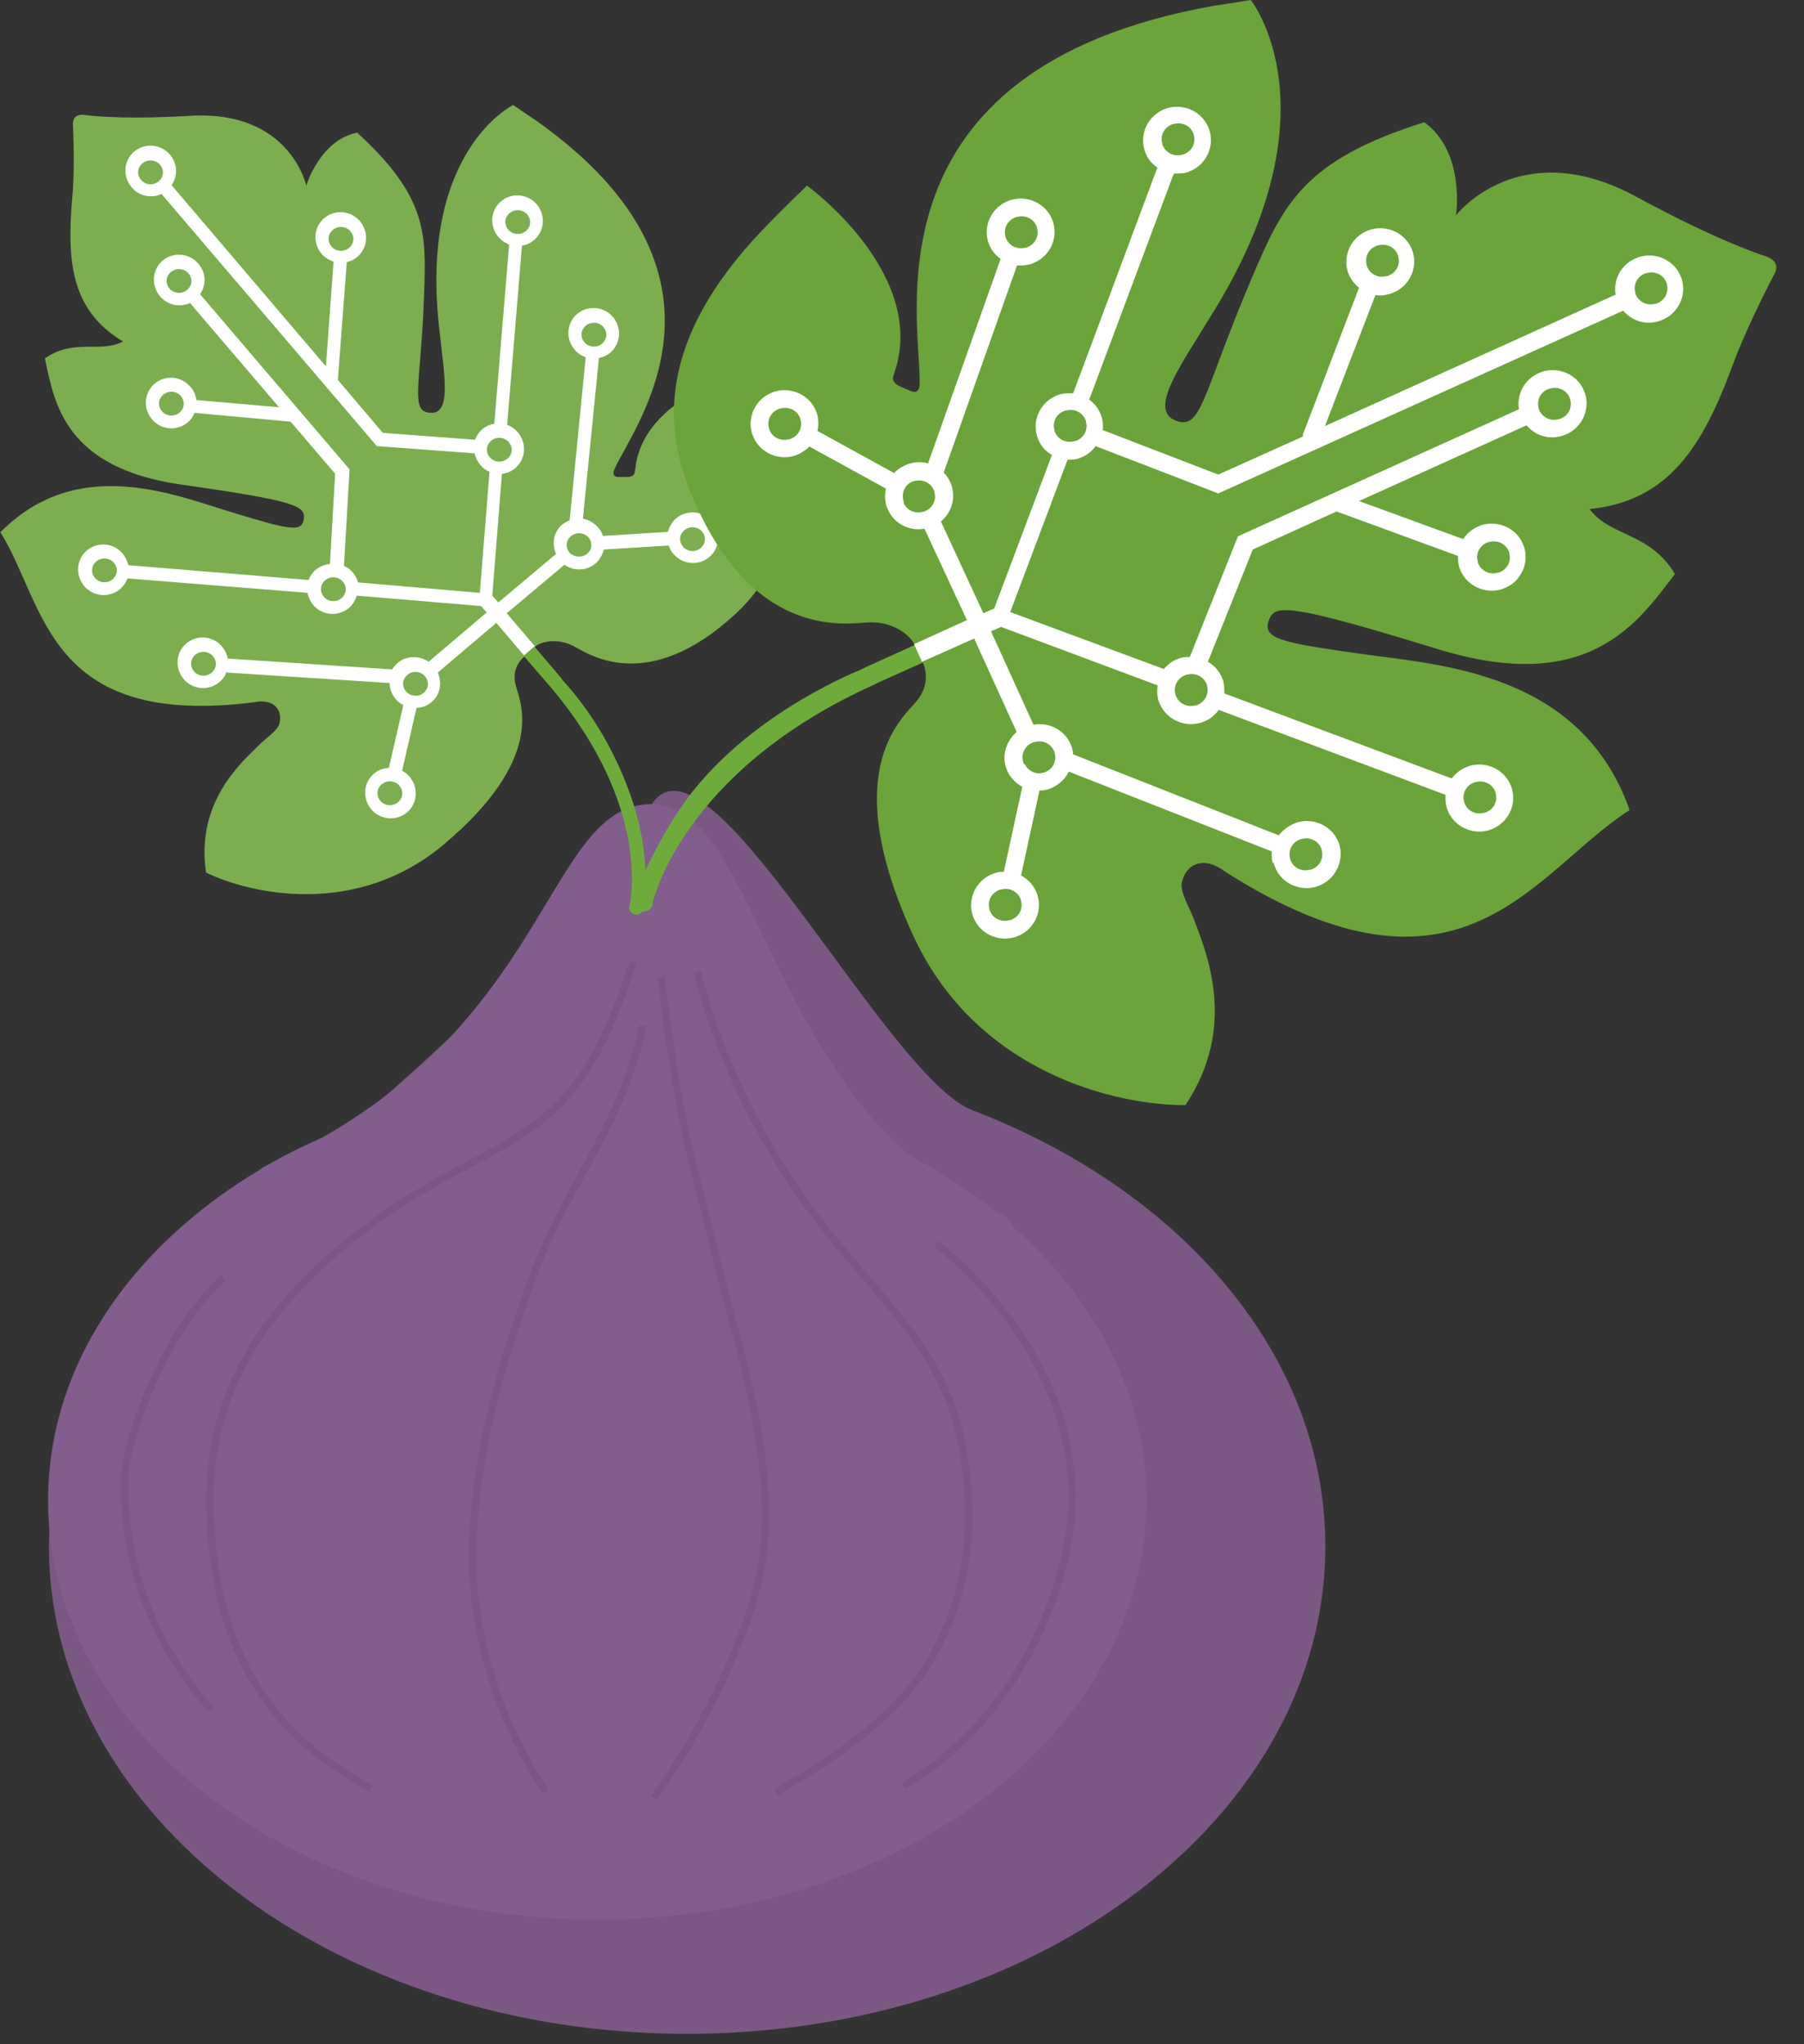
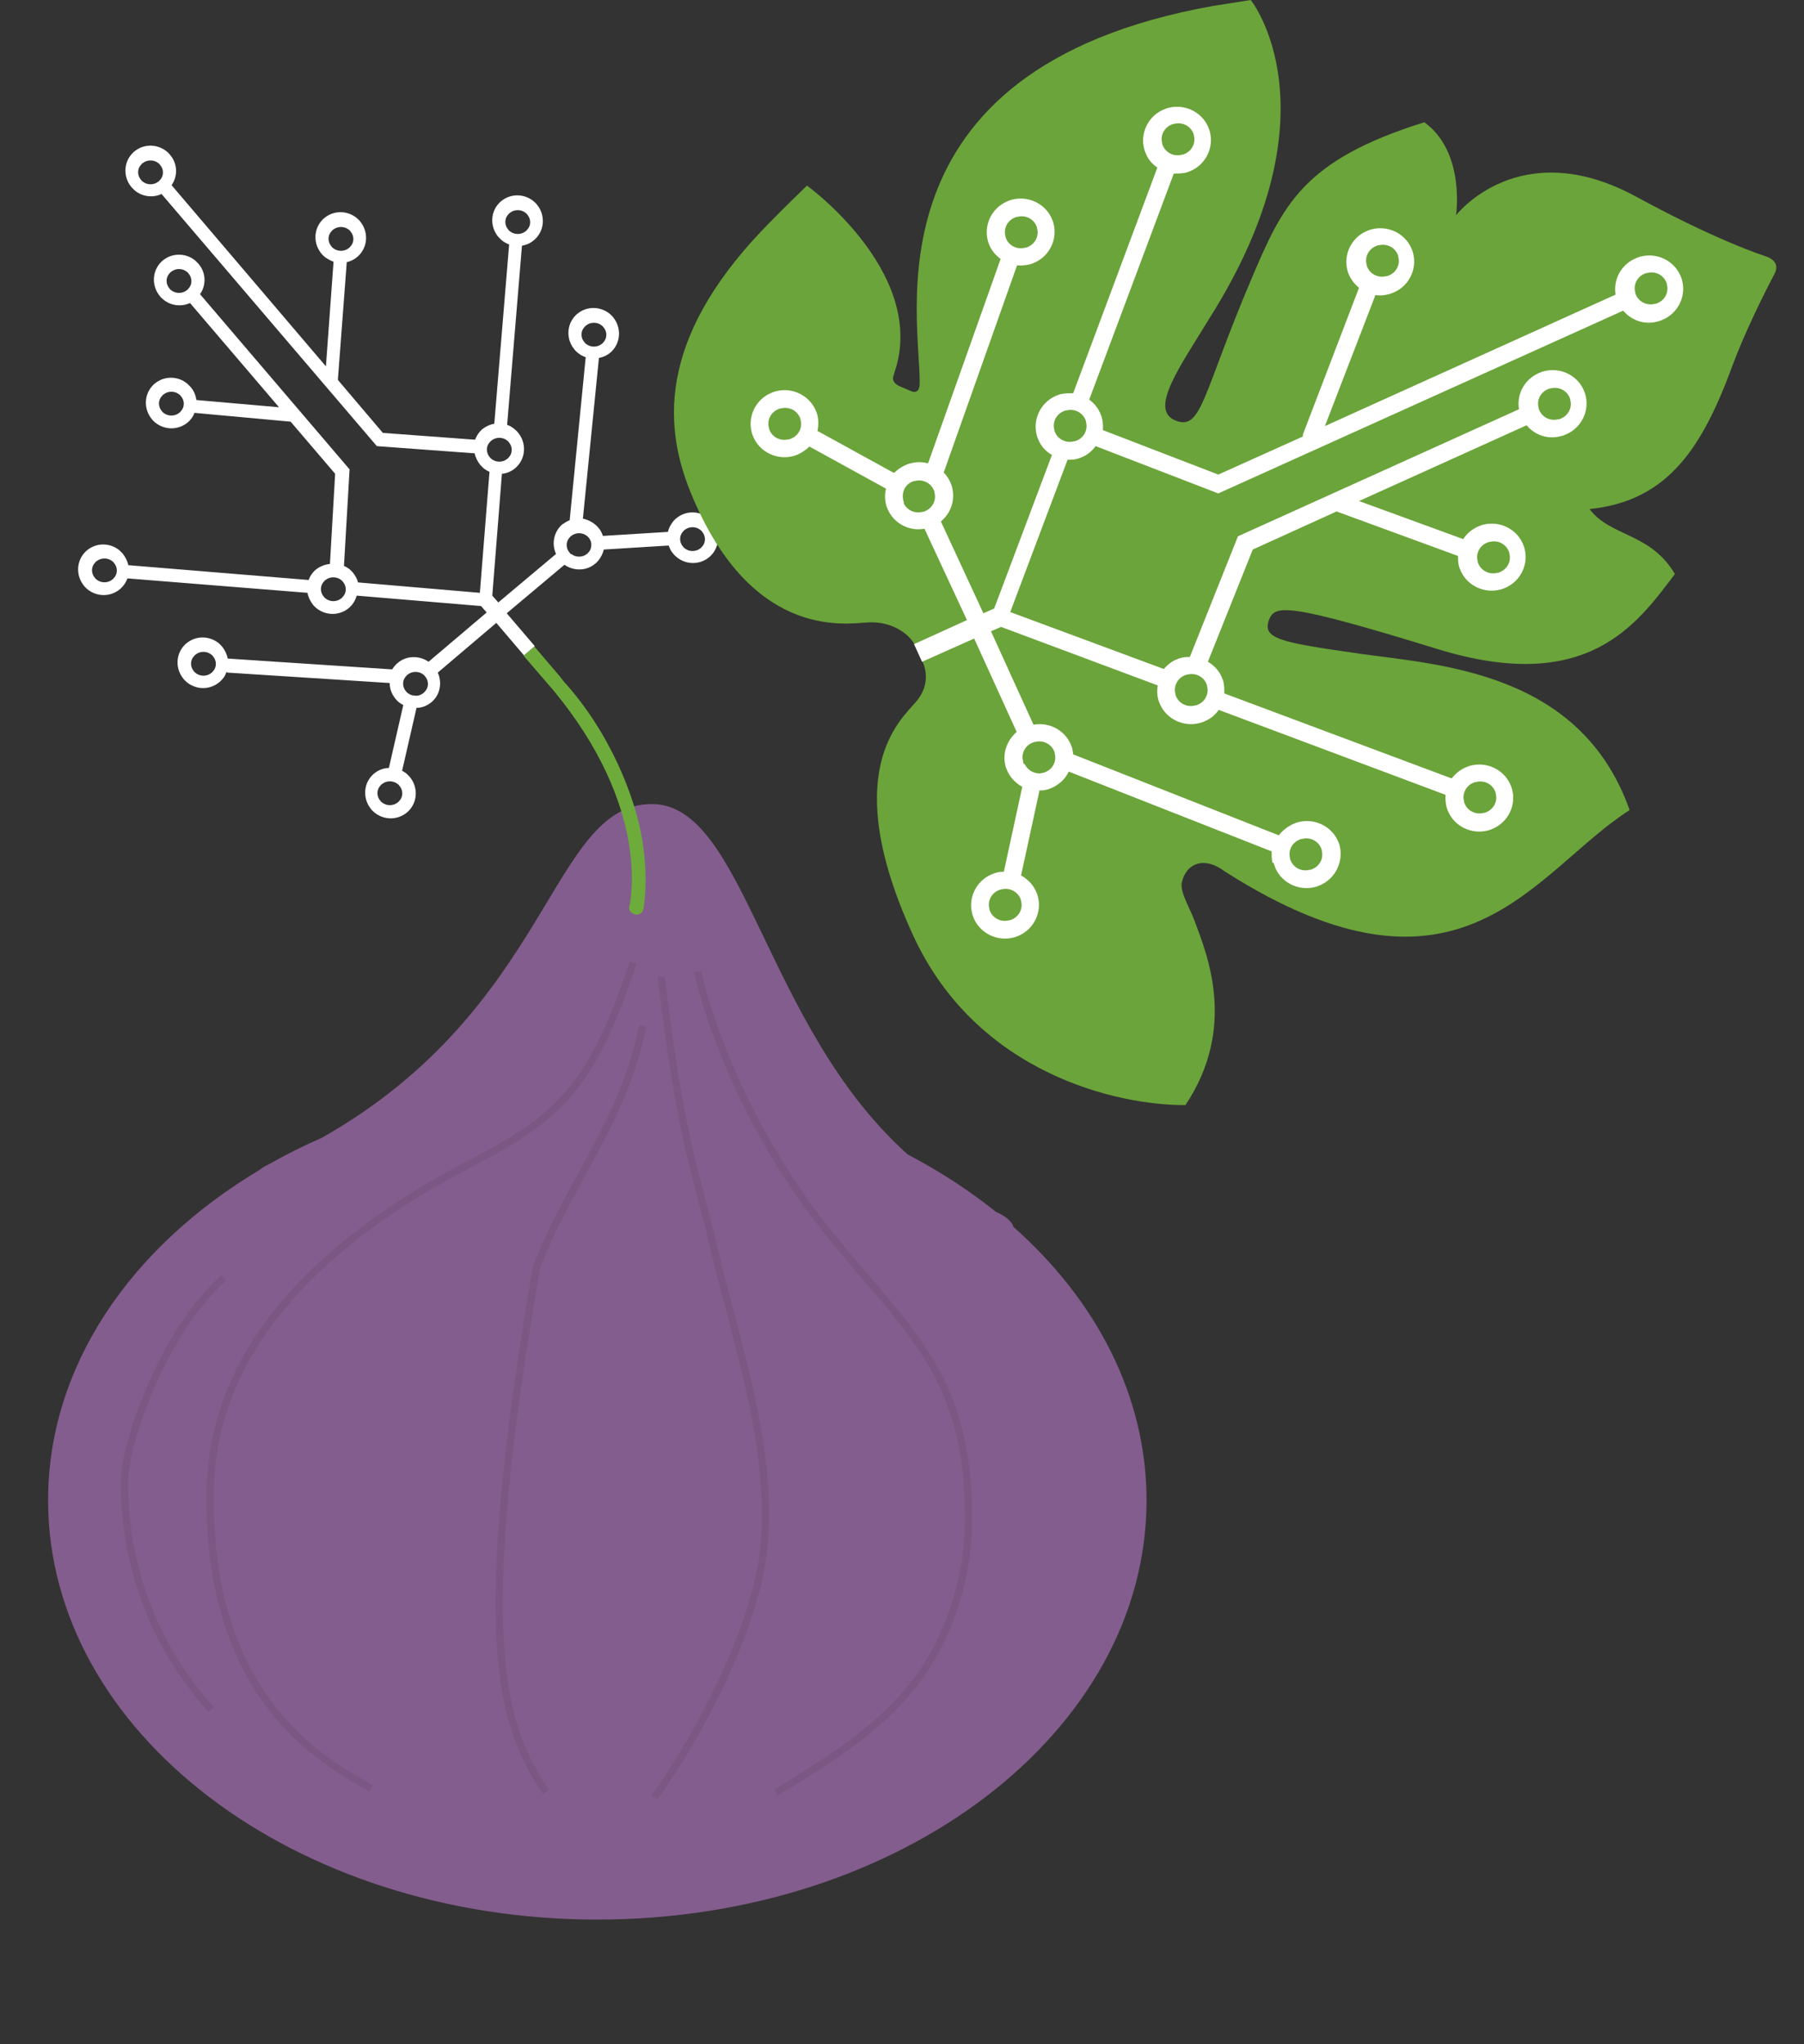
<svg xmlns="http://www.w3.org/2000/svg" width="45" height="51" viewBox="0 0 45 51" fill="none">
  <rect x="0" y="0" width="45" height="51" fill="#333333" stroke="none" />
  <g clip-path="url(#clip0_4_17)">
-     <path d="M16.26 20.06C17.67 17.92 22.11 26.88 24.26 27.7C29.48 29.7 33.06 33.82 33.06 38.58C33.06 45.3 25.93 50.74 17.14 50.74C8.35 50.74 1.22 45.3 1.22 38.58C1.22 31.86 10.82 28.35 16.27 20.06H16.26Z" fill="#7B5883" />
    <path d="M25.28 30.6C25.23 30.47 25.1 30.35 24.86 30.24C24.86 30.24 24.86 30.24 24.85 30.24C24.18 29.7 23.44 29.22 22.64 28.8C19.06 25.59 18.58 20.06 16.26 20.06C13.72 20.06 13.77 25.14 8.02 28.39C7.56 28.59 7.12 28.81 6.7 29.05C6.61 29.09 6.53 29.14 6.47 29.19C3.26 31.11 1.2 34.08 1.2 37.43C1.2 43.21 7.33 47.89 14.9 47.89C22.47 47.89 28.6 43.21 28.6 37.43C28.6 34.82 27.34 32.43 25.27 30.6H25.28Z" fill="#835D8D" />
-     <path d="M16.27 22.55C16.27 22.55 16.46 21.69 17.25 20.6C18.01 19.54 19.34 18.23 21.63 17.16C21.75 17.11 21.83 17.07 21.86 17.05L23.04 16.52H23.02L22.82 16.08H22.84L21.65 16.62C21.58 16.65 21.51 16.69 21.44 16.72C21.23 16.81 18.31 18 16.83 20.38C16.07 21.59 15.81 22.43 15.81 22.46C15.78 22.59 15.87 22.72 16 22.74C16.13 22.76 16.26 22.68 16.29 22.55H16.27Z" fill="#6DAC3B" />
-     <path d="M13.35 16.13C13.49 16.01 13.9 15.9 14.33 16.13C14.71 16.34 16.17 17.31 18.32 15.34C19.39 14.36 20.1 12.86 19.11 10.1C19.11 10.1 19.06 9.93 18.8 9.25C18.8 9.25 16.17 9.75 15.86 11.59C15.86 11.66 15.84 11.73 15.83 11.79C15.81 11.91 15.64 11.9 15.64 11.9H15.41C15.41 11.9 15.24 11.9 15.33 11.7C15.8 10.64 18.8 6.86 13.39 3.02L12.8 2.62C12.8 2.62 10.41 3.78 10.97 8.31C11.08 9.35 11.27 10.33 10.74 10.3C10.21 10.27 10.5 9.65 10.58 7.31C10.63 5.83 10.66 4.91 8.91 3.31C7.98 3.49 7.64 4.63 7.64 4.63C7.64 4.63 7.23 2.74 4.75 2.89C3.36 2.97 2.53 2.92 2.12 2.87C1.9 2.84 1.81 2.94 1.82 3.12C1.84 3.55 1.86 4.36 1.8 4.96C1.66 6.58 1.8 7.76 3.07 8.52C2.49 8.82 1.87 8.43 1.12 8.94C1.36 10.08 1.62 11.67 4.52 12.09C7.43 12.5 7.61 12.63 7.58 12.94C7.54 13.3 7.2 13.21 5.78 12.78C4.36 12.35 1.93 11.33 0.01 13.28C1.14 15.07 1.14 18.18 6.34 17.52C6.81 17.42 7.06 17.7 6.97 18.05C6.93 18.23 6.62 18.42 6.45 18.6C6 19.04 4.88 20.03 5.14 21.77C6.26 22.31 8.9 22.9 11.08 21.06C13.6 18.93 13 17.57 12.87 17.12C12.76 16.74 12.94 16.5 13.08 16.38" fill="#7CAE50" />
    <path d="M15.71 22.57C15.71 22.57 15.85 21.93 15.67 20.94C15.49 19.98 15.01 18.68 13.81 17.23C13.74 17.15 13.7 17.1 13.69 17.09L13.06 16.36L13.33 16.13L13.96 16.87C13.96 16.87 14.03 16.96 14.07 17.01C15.23 18.29 15.85 19.91 16.02 20.95C16.19 21.99 16.05 22.66 16.05 22.68C16.03 22.78 15.93 22.84 15.83 22.81C15.73 22.78 15.67 22.69 15.7 22.59L15.71 22.57Z" fill="#6DAC3B" />
    <path d="M5.67 16.78L9.72 17.04C9.72 17.18 9.77 17.32 9.87 17.44C9.89 17.47 9.92 17.49 9.95 17.52C9.99 17.55 10.02 17.57 10.06 17.59L9.7 19.16C9.57 19.16 9.44 19.21 9.33 19.3C9.3 19.32 9.28 19.35 9.25 19.38C9.06 19.61 9.06 19.95 9.26 20.19C9.28 20.22 9.31 20.24 9.34 20.27C9.57 20.46 9.91 20.47 10.15 20.27C10.18 20.25 10.2 20.22 10.23 20.19C10.42 19.96 10.42 19.62 10.22 19.38C10.22 19.38 10.17 19.33 10.14 19.3C10.1 19.27 10.07 19.25 10.03 19.23L10.39 17.66C10.52 17.66 10.65 17.61 10.76 17.52C10.79 17.5 10.81 17.47 10.84 17.44C10.99 17.26 11.02 17 10.92 16.78L12.38 15.54L13.07 16.35L13.34 16.12L12.64 15.3L14.08 14.09C14.31 14.25 14.63 14.25 14.85 14.06C14.88 14.04 14.9 14.01 14.93 13.98C14.99 13.9 15.04 13.81 15.06 13.71L16.68 13.61C16.71 13.69 16.74 13.76 16.8 13.82C16.82 13.85 16.85 13.87 16.88 13.9C17.11 14.09 17.45 14.1 17.69 13.9C17.72 13.88 17.74 13.85 17.77 13.82C17.96 13.59 17.96 13.25 17.76 13.01C17.74 12.98 17.71 12.96 17.68 12.93C17.45 12.74 17.11 12.73 16.87 12.93C16.84 12.95 16.82 12.98 16.79 13.01C16.73 13.09 16.68 13.18 16.66 13.27L15.04 13.37C15.01 13.29 14.98 13.22 14.92 13.16C14.9 13.13 14.87 13.11 14.84 13.08C14.75 13.01 14.65 12.96 14.54 12.94L14.94 8.93C15.04 8.91 15.14 8.87 15.22 8.8C15.25 8.78 15.27 8.75 15.3 8.72C15.49 8.49 15.49 8.15 15.29 7.91C15.27 7.88 15.24 7.86 15.21 7.83C14.98 7.64 14.64 7.63 14.4 7.83C14.37 7.85 14.35 7.88 14.32 7.91C14.13 8.14 14.13 8.48 14.33 8.72C14.35 8.75 14.38 8.77 14.41 8.8C14.47 8.85 14.54 8.89 14.61 8.91L14.21 12.98C14.15 13 14.09 13.04 14.03 13.08C14 13.1 13.98 13.13 13.95 13.16C13.8 13.35 13.77 13.6 13.87 13.82L12.43 15.03L12.28 14.86L12.52 11.82C12.64 11.81 12.76 11.76 12.85 11.68C12.88 11.66 12.9 11.63 12.93 11.6C13.12 11.37 13.12 11.03 12.92 10.79C12.9 10.76 12.87 10.74 12.84 10.71C12.78 10.66 12.72 10.62 12.65 10.6L13.02 6.13C13.13 6.11 13.23 6.07 13.32 5.99C13.35 5.97 13.37 5.94 13.4 5.91C13.59 5.68 13.59 5.34 13.39 5.1C13.37 5.07 13.34 5.05 13.31 5.02C13.08 4.83 12.74 4.82 12.5 5.02C12.47 5.04 12.45 5.07 12.42 5.1C12.23 5.33 12.23 5.67 12.43 5.91C12.43 5.91 12.48 5.96 12.51 5.99C12.57 6.04 12.63 6.07 12.7 6.1L12.33 10.57C12.23 10.59 12.13 10.63 12.04 10.7C12.01 10.72 11.99 10.75 11.96 10.78C11.91 10.84 11.88 10.9 11.85 10.97L9.55 10.8L8.43 9.48C8.43 9.48 8.43 9.46 8.43 9.45L8.65 6.54C8.74 6.52 8.83 6.48 8.91 6.41C8.94 6.39 8.96 6.36 8.99 6.33C9.18 6.1 9.18 5.76 8.98 5.52C8.96 5.49 8.93 5.47 8.9 5.44C8.67 5.25 8.33 5.24 8.09 5.44C8.06 5.46 8.04 5.49 8.01 5.52C7.82 5.75 7.82 6.09 8.02 6.33C8.04 6.36 8.07 6.38 8.1 6.41C8.17 6.46 8.24 6.5 8.32 6.53L8.13 9.14L4.28 4.62C4.44 4.39 4.43 4.08 4.24 3.86C4.22 3.83 4.19 3.81 4.16 3.78C3.93 3.59 3.59 3.58 3.35 3.78C3.32 3.8 3.3 3.83 3.27 3.86C3.08 4.09 3.08 4.43 3.28 4.67C3.28 4.67 3.33 4.72 3.36 4.75C3.55 4.91 3.81 4.94 4.03 4.84L9.4 11.13L11.84 11.31C11.86 11.41 11.91 11.51 11.98 11.6C11.98 11.6 12.03 11.65 12.06 11.68C12.11 11.72 12.16 11.75 12.21 11.77L11.97 14.79L8.93 14.53C8.91 14.44 8.86 14.36 8.8 14.28C8.8 14.28 8.75 14.23 8.72 14.2C8.68 14.17 8.63 14.14 8.58 14.12L8.72 11.71L4.99 7.34C5.15 7.11 5.14 6.8 4.95 6.58C4.95 6.58 4.9 6.53 4.87 6.5C4.64 6.31 4.3 6.3 4.06 6.5C4.03 6.52 4.01 6.55 3.98 6.58C3.79 6.81 3.79 7.15 3.99 7.39C4.01 7.42 4.04 7.44 4.07 7.47C4.26 7.63 4.52 7.66 4.74 7.56L6.96 10.16L4.9 9.98C4.88 9.86 4.84 9.75 4.75 9.65C4.75 9.65 4.7 9.6 4.67 9.57C4.44 9.38 4.1 9.37 3.86 9.57C3.83 9.59 3.81 9.62 3.78 9.65C3.59 9.88 3.59 10.22 3.79 10.46C3.81 10.49 3.84 10.51 3.87 10.54C4.1 10.73 4.44 10.74 4.68 10.54C4.71 10.52 4.73 10.49 4.76 10.46C4.8 10.41 4.83 10.36 4.85 10.3L7.25 10.52L8.36 11.82L8.23 14.07C8.11 14.08 7.98 14.13 7.88 14.21C7.85 14.23 7.83 14.26 7.8 14.29C7.75 14.35 7.72 14.41 7.7 14.47L3.2 14.1C3.18 14 3.13 13.9 3.06 13.81C3.06 13.81 3.01 13.76 2.98 13.73C2.75 13.54 2.41 13.53 2.17 13.73C2.14 13.75 2.12 13.78 2.09 13.81C1.9 14.04 1.9 14.38 2.1 14.62C2.12 14.65 2.15 14.67 2.18 14.7C2.41 14.89 2.75 14.9 2.99 14.7C3.02 14.68 3.04 14.65 3.07 14.62C3.12 14.56 3.15 14.5 3.18 14.43L7.67 14.79C7.69 14.9 7.74 15 7.81 15.09C7.83 15.12 7.86 15.14 7.89 15.17C8.12 15.36 8.46 15.37 8.7 15.17C8.73 15.15 8.75 15.12 8.78 15.09C8.84 15.02 8.87 14.94 8.9 14.86L12 15.12L12.14 15.28L10.69 16.51C10.46 16.35 10.14 16.35 9.92 16.54C9.89 16.56 9.87 16.59 9.84 16.62C9.82 16.65 9.8 16.67 9.78 16.7L5.68 16.43C5.66 16.32 5.61 16.22 5.54 16.13C5.54 16.13 5.49 16.08 5.46 16.05C5.23 15.86 4.89 15.85 4.65 16.05C4.62 16.07 4.6 16.1 4.57 16.13C4.38 16.36 4.38 16.7 4.58 16.94C4.6 16.97 4.63 16.99 4.66 17.02C4.89 17.21 5.23 17.22 5.47 17.02C5.5 17 5.52 16.97 5.55 16.94C5.6 16.89 5.63 16.82 5.65 16.76L5.67 16.78ZM4.51 9.88C4.61 9.99 4.61 10.16 4.51 10.26C4.5 10.27 4.49 10.29 4.47 10.3C4.36 10.39 4.19 10.39 4.08 10.3C4.07 10.29 4.05 10.28 4.04 10.26C3.94 10.15 3.94 9.98 4.04 9.88C4.05 9.87 4.06 9.85 4.08 9.84C4.19 9.75 4.36 9.75 4.47 9.84C4.48 9.85 4.5 9.86 4.51 9.88ZM4.7 7.2C4.7 7.2 4.68 7.23 4.66 7.24C4.55 7.33 4.38 7.33 4.27 7.24C4.26 7.23 4.24 7.22 4.23 7.2C4.13 7.09 4.13 6.92 4.23 6.82C4.24 6.81 4.25 6.79 4.27 6.78C4.38 6.69 4.55 6.69 4.66 6.78C4.67 6.79 4.69 6.8 4.7 6.82C4.8 6.93 4.8 7.1 4.7 7.2ZM3.99 4.49C3.99 4.49 3.97 4.52 3.95 4.53C3.84 4.62 3.67 4.62 3.56 4.53C3.55 4.52 3.53 4.51 3.52 4.49C3.42 4.38 3.42 4.21 3.52 4.11C3.53 4.1 3.54 4.08 3.56 4.07C3.67 3.98 3.84 3.98 3.95 4.07C3.96 4.08 3.98 4.09 3.99 4.11C4.09 4.22 4.09 4.39 3.99 4.49ZM8.31 6.19C8.31 6.19 8.28 6.17 8.27 6.15C8.17 6.04 8.17 5.87 8.27 5.77C8.28 5.76 8.29 5.74 8.31 5.73C8.42 5.64 8.59 5.64 8.7 5.73C8.71 5.74 8.73 5.75 8.74 5.77C8.84 5.88 8.84 6.05 8.74 6.15C8.73 6.16 8.72 6.18 8.7 6.19C8.59 6.28 8.42 6.28 8.31 6.19ZM9.92 19.56C9.92 19.56 9.95 19.58 9.96 19.6C10.06 19.71 10.06 19.88 9.96 19.98C9.95 19.99 9.94 20.01 9.92 20.02C9.81 20.11 9.64 20.11 9.53 20.02C9.52 20.01 9.5 20 9.49 19.98C9.39 19.87 9.39 19.7 9.49 19.6C9.5 19.59 9.51 19.57 9.53 19.56C9.64 19.47 9.81 19.47 9.92 19.56ZM2.84 14.04C2.94 14.15 2.94 14.32 2.84 14.42C2.83 14.43 2.82 14.45 2.8 14.46C2.69 14.55 2.52 14.55 2.41 14.46C2.4 14.45 2.38 14.44 2.37 14.42C2.27 14.31 2.27 14.14 2.37 14.04C2.38 14.03 2.39 14.01 2.41 14C2.52 13.91 2.69 13.91 2.8 14C2.81 14.01 2.83 14.02 2.84 14.04ZM8.55 14.51C8.65 14.62 8.65 14.79 8.55 14.89C8.54 14.9 8.53 14.92 8.51 14.93C8.4 15.02 8.23 15.02 8.12 14.93C8.11 14.92 8.09 14.91 8.08 14.89C7.98 14.78 7.98 14.61 8.08 14.51C8.09 14.5 8.1 14.48 8.12 14.47C8.23 14.38 8.4 14.38 8.51 14.47C8.52 14.48 8.54 14.49 8.55 14.51ZM12.72 5.77C12.72 5.77 12.69 5.75 12.68 5.73C12.58 5.62 12.58 5.45 12.68 5.35C12.69 5.34 12.7 5.32 12.72 5.31C12.83 5.22 13 5.22 13.11 5.31C13.12 5.32 13.14 5.33 13.15 5.35C13.25 5.46 13.25 5.63 13.15 5.73C13.14 5.74 13.13 5.76 13.11 5.77C13 5.86 12.83 5.86 12.72 5.77ZM12.26 11.45C12.26 11.45 12.23 11.43 12.22 11.41C12.12 11.3 12.12 11.13 12.22 11.03C12.23 11.02 12.24 11 12.26 10.99C12.37 10.9 12.54 10.9 12.65 10.99C12.66 11 12.68 11.01 12.69 11.03C12.79 11.14 12.79 11.31 12.69 11.41C12.68 11.42 12.67 11.44 12.65 11.45C12.54 11.54 12.37 11.54 12.26 11.45ZM14.62 8.58C14.62 8.58 14.59 8.56 14.58 8.54C14.48 8.43 14.48 8.26 14.58 8.16C14.59 8.15 14.6 8.13 14.62 8.12C14.73 8.03 14.9 8.03 15.01 8.12C15.02 8.13 15.04 8.14 15.05 8.16C15.15 8.27 15.15 8.44 15.05 8.54C15.04 8.55 15.03 8.57 15.01 8.58C14.9 8.67 14.73 8.67 14.62 8.58ZM17.08 13.68C17.08 13.68 17.05 13.66 17.04 13.64C16.94 13.53 16.94 13.36 17.04 13.26C17.05 13.25 17.06 13.23 17.08 13.22C17.19 13.13 17.36 13.13 17.47 13.22C17.48 13.23 17.5 13.24 17.51 13.26C17.61 13.37 17.61 13.54 17.51 13.64C17.5 13.65 17.49 13.67 17.47 13.68C17.36 13.77 17.19 13.77 17.08 13.68ZM14.25 13.83C14.25 13.83 14.22 13.81 14.21 13.79C14.11 13.68 14.11 13.51 14.21 13.41C14.22 13.4 14.23 13.38 14.25 13.37C14.36 13.28 14.53 13.28 14.64 13.37C14.65 13.38 14.67 13.39 14.68 13.41C14.73 13.46 14.75 13.53 14.75 13.59C14.75 13.66 14.73 13.73 14.68 13.78C14.67 13.79 14.66 13.81 14.64 13.82C14.53 13.91 14.36 13.91 14.25 13.82V13.83ZM10.3 17.35C10.25 17.34 10.21 17.32 10.17 17.29C10.16 17.28 10.14 17.27 10.13 17.25C10.03 17.14 10.03 16.97 10.13 16.87C10.14 16.86 10.15 16.84 10.17 16.83C10.28 16.74 10.45 16.74 10.56 16.83C10.57 16.84 10.59 16.85 10.6 16.87C10.7 16.98 10.7 17.15 10.6 17.25C10.59 17.26 10.58 17.28 10.56 17.29C10.49 17.35 10.4 17.37 10.32 17.35H10.3ZM5.31 16.37C5.41 16.48 5.41 16.65 5.31 16.75C5.3 16.76 5.29 16.78 5.27 16.79C5.16 16.88 4.99 16.88 4.88 16.79C4.87 16.78 4.85 16.77 4.84 16.75C4.74 16.64 4.74 16.47 4.84 16.37C4.85 16.36 4.86 16.34 4.88 16.33C4.99 16.24 5.16 16.24 5.27 16.33C5.28 16.34 5.3 16.35 5.31 16.37Z" fill="white" />
    <path d="M15.8 24.01C15.36 25.27 14.9 26.57 13.97 27.52C13.02 28.49 11.69 28.99 10.53 29.7C5.58 32.7 5.24 35.86 5.24 37.4C5.24 42.44 8.09 43.95 9.26 44.62" stroke="#7B5883" stroke-width="0.18" stroke-miterlimit="10" />
    <path d="M17.4 24.24C17.4 24.24 18.09 27.59 20.74 30.85C22.64 33.19 24.17 34.31 24.16 37.89C24.16 39.18 23.8 40.48 23.11 41.57C22.23 42.96 20.77 43.86 19.36 44.72" stroke="#7B5883" stroke-width="0.18" stroke-miterlimit="10" />
    <path d="M16.49 24.37C16.67 25.8 16.86 27.23 17.18 28.64C17.37 29.45 17.6 30.25 17.79 31.06C18.37 33.53 19.28 36.04 19.06 38.56C18.88 40.54 17.48 43.24 16.32 44.85" stroke="#7B5883" stroke-width="0.18" stroke-miterlimit="10" />
-     <path d="M16.03 25.59C15.59 27.91 14.21 29.47 13.38 31.62C12.51 33.9 11.8 36.41 11.79 38.85C11.79 40.88 12.49 43.03 13.62 44.71" stroke="#7B5883" stroke-width="0.18" stroke-miterlimit="10" />
-     <path d="M23.35 31.03C23.35 31.03 27.72 34.24 26.54 38.95C25.49 43.11 22.53 44.54 22.53 44.54" stroke="#7B5883" stroke-width="0.18" stroke-miterlimit="10" />
+     <path d="M16.03 25.59C15.59 27.91 14.21 29.47 13.38 31.62C11.79 40.88 12.49 43.03 13.62 44.71" stroke="#7B5883" stroke-width="0.18" stroke-miterlimit="10" />
    <path d="M5.58 31.88C4.04 33.25 3.12 36.03 3.11 36.89C3.07 39.01 3.84 41.08 5.27 42.65" stroke="#7B5883" stroke-width="0.18" stroke-miterlimit="10" />
    <path d="M22.81 16.08C22.71 15.86 22.28 15.48 21.62 15.53C21.03 15.57 18.71 15.92 17.23 12.29C16.49 10.49 16.49 8.26 19.26 5.49C19.26 5.49 19.42 5.32 20.13 4.63C20.13 4.63 23.03 6.73 22.36 9.14C22.33 9.23 22.3 9.32 22.28 9.4C22.24 9.56 22.45 9.64 22.45 9.64L22.73 9.76C22.73 9.76 22.94 9.86 22.94 9.57C22.98 8.02 21.49 1.72 30.25 0.15L31.2 0C31.2 0 33.43 2.78 30.17 7.94C29.44 9.14 28.65 10.22 29.32 10.49C29.98 10.76 29.99 9.84 31.22 6.95C32 5.12 32.49 4 35.53 3.05C36.56 3.8 36.32 5.37 36.32 5.37C36.32 5.37 37.9 3.32 40.82 4.91C42.46 5.8 43.5 6.21 44.03 6.39C44.31 6.48 44.37 6.65 44.25 6.86C43.98 7.37 43.5 8.35 43.22 9.11C42.47 11.15 41.62 12.5 39.65 12.7C40.18 13.4 41.16 13.28 41.78 14.32C40.84 15.56 39.61 17.35 35.85 16.19C32.08 15.03 31.79 15.08 31.65 15.48C31.49 15.94 31.96 16.03 33.93 16.31C35.9 16.59 39.43 16.75 40.65 20.21C38.25 21.74 36.48 25.52 30.55 21.74C30.04 21.35 29.58 21.54 29.48 22.02C29.43 22.26 29.69 22.67 29.8 22.98C30.09 23.77 30.88 25.61 29.57 27.57C27.9 27.58 24.36 26.8 22.77 23.32C20.93 19.3 22.43 17.99 22.84 17.52C23.19 17.12 23.11 16.72 23.01 16.5" fill="#6BA43A" />
    <path d="M31.77 21.53C31.77 21.53 31.8 21.62 31.82 21.67C31.99 22.04 32.41 22.23 32.8 22.13C32.85 22.12 32.89 22.1 32.94 22.08C33.32 21.91 33.51 21.49 33.42 21.11C33.41 21.06 33.39 21.02 33.37 20.97C33.2 20.6 32.78 20.41 32.39 20.51C32.34 20.52 32.3 20.54 32.25 20.56C32.11 20.63 31.99 20.72 31.9 20.84L26.77 18.82C26.77 18.82 26.76 18.73 26.75 18.69C26.74 18.64 26.72 18.6 26.7 18.55C26.54 18.2 26.15 18.01 25.78 18.08L24.72 15.75L24.97 15.64L28.88 17.1C28.86 17.21 28.86 17.33 28.89 17.44C28.9 17.49 28.92 17.53 28.94 17.58C29.11 17.95 29.53 18.14 29.92 18.04C29.97 18.03 30.01 18.01 30.06 17.99C30.2 17.93 30.32 17.83 30.4 17.71L36.06 19.83C36.05 19.93 36.06 20.02 36.08 20.12C36.09 20.17 36.11 20.21 36.13 20.26C36.3 20.63 36.72 20.82 37.11 20.72C37.16 20.71 37.2 20.69 37.25 20.67C37.63 20.5 37.82 20.08 37.72 19.7C37.71 19.65 37.69 19.61 37.67 19.56C37.5 19.19 37.08 19 36.69 19.1C36.64 19.11 36.6 19.13 36.55 19.15C36.41 19.21 36.3 19.31 36.21 19.42L30.54 17.3C30.54 17.21 30.54 17.11 30.52 17.02C30.51 16.97 30.49 16.93 30.47 16.88C30.4 16.72 30.27 16.59 30.13 16.51L31.25 13.71L33.34 12.76L36.37 13.87C36.37 13.95 36.37 14.03 36.39 14.11C36.4 14.16 36.42 14.2 36.44 14.25C36.61 14.62 37.03 14.81 37.42 14.71C37.47 14.7 37.51 14.68 37.56 14.66C37.94 14.49 38.13 14.07 38.03 13.69C38.02 13.64 38 13.6 37.98 13.55C37.81 13.18 37.39 12.99 37 13.09C36.95 13.1 36.91 13.12 36.86 13.14C36.71 13.21 36.58 13.32 36.5 13.45L33.9 12.5L38.08 10.61C38.29 10.86 38.62 10.97 38.94 10.88C38.99 10.87 39.03 10.85 39.08 10.83C39.46 10.66 39.65 10.24 39.55 9.86C39.54 9.81 39.52 9.77 39.5 9.72C39.33 9.35 38.91 9.16 38.52 9.26C38.47 9.27 38.43 9.29 38.38 9.31C38.02 9.47 37.83 9.84 37.89 10.21L30.88 13.38L29.68 16.39C29.61 16.39 29.54 16.39 29.47 16.41C29.42 16.42 29.38 16.44 29.33 16.46C29.21 16.51 29.11 16.6 29.03 16.69L25.2 15.27L26.63 11.47C26.71 11.47 26.78 11.47 26.86 11.45C26.91 11.44 26.95 11.42 27 11.4C27.14 11.34 27.25 11.24 27.33 11.13L30.39 12.31L40.49 7.75C40.7 8 41.03 8.11 41.35 8.02C41.4 8.01 41.44 7.99 41.49 7.97C41.87 7.8 42.06 7.38 41.96 7C41.95 6.95 41.93 6.91 41.91 6.86C41.74 6.49 41.32 6.3 40.93 6.4C40.88 6.41 40.84 6.43 40.79 6.45C40.43 6.61 40.24 6.98 40.3 7.35L33.05 10.63L34.31 7.36C34.42 7.38 34.53 7.37 34.64 7.34C34.69 7.33 34.73 7.31 34.78 7.29C35.16 7.12 35.35 6.7 35.25 6.32C35.24 6.27 35.22 6.23 35.2 6.18C35.03 5.81 34.61 5.62 34.22 5.72C34.17 5.73 34.13 5.75 34.08 5.77C33.7 5.94 33.51 6.36 33.61 6.74C33.62 6.79 33.64 6.83 33.66 6.88C33.72 7 33.8 7.1 33.9 7.18L32.5 10.84C32.5 10.84 32.5 10.87 32.5 10.89L30.39 11.84L27.51 10.73C27.52 10.63 27.51 10.53 27.49 10.44C27.48 10.39 27.46 10.35 27.44 10.3C27.38 10.16 27.28 10.05 27.17 9.97L29.28 4.33C29.37 4.33 29.47 4.33 29.57 4.31C29.62 4.3 29.66 4.28 29.71 4.26C30.09 4.09 30.28 3.67 30.18 3.29C30.17 3.24 30.15 3.2 30.13 3.15C29.96 2.78 29.54 2.59 29.15 2.69C29.1 2.7 29.06 2.72 29.01 2.74C28.63 2.91 28.44 3.33 28.54 3.71C28.55 3.76 28.57 3.8 28.59 3.85C28.65 3.99 28.75 4.1 28.87 4.18L26.77 9.81C26.67 9.81 26.57 9.81 26.47 9.83C26.42 9.84 26.38 9.86 26.33 9.88C25.95 10.05 25.76 10.47 25.86 10.85C25.87 10.9 25.89 10.94 25.91 10.99C25.98 11.15 26.1 11.27 26.24 11.35L24.8 15.18L24.53 15.3L23.47 13.01C23.72 12.8 23.83 12.48 23.75 12.16C23.74 12.11 23.72 12.07 23.7 12.02C23.66 11.93 23.61 11.86 23.54 11.79L25.37 6.62C25.47 6.63 25.57 6.62 25.67 6.6C25.72 6.59 25.76 6.57 25.81 6.55C26.19 6.38 26.38 5.96 26.28 5.58C26.27 5.53 26.25 5.49 26.23 5.44C26.06 5.07 25.64 4.88 25.25 4.98C25.2 4.99 25.16 5.01 25.11 5.03C24.73 5.2 24.54 5.62 24.64 6C24.65 6.05 24.67 6.09 24.69 6.14C24.75 6.27 24.85 6.38 24.96 6.46L23.15 11.56C23.01 11.52 22.86 11.52 22.71 11.56C22.66 11.57 22.62 11.59 22.57 11.61C22.47 11.66 22.38 11.72 22.3 11.8L20.39 10.75C20.42 10.62 20.42 10.49 20.39 10.36C20.38 10.31 20.36 10.27 20.34 10.22C20.17 9.85 19.75 9.66 19.36 9.76C19.31 9.77 19.27 9.79 19.22 9.81C18.84 9.98 18.65 10.4 18.75 10.78C18.76 10.83 18.78 10.87 18.8 10.92C18.97 11.29 19.39 11.48 19.78 11.38C19.83 11.37 19.87 11.35 19.92 11.33C20.02 11.28 20.11 11.22 20.19 11.14L22.1 12.19C22.07 12.32 22.07 12.45 22.1 12.58C22.11 12.63 22.13 12.67 22.15 12.72C22.31 13.07 22.69 13.26 23.06 13.19L24.12 15.47L22.8 16.07L23 16.51L24.3 15.93L25.36 18.26C25.12 18.47 25 18.79 25.08 19.1C25.09 19.15 25.11 19.19 25.13 19.24C25.21 19.41 25.34 19.54 25.5 19.63L25.04 21.75C24.98 21.75 24.92 21.75 24.86 21.77C24.81 21.78 24.77 21.8 24.72 21.82C24.34 21.99 24.15 22.41 24.25 22.79C24.26 22.84 24.28 22.88 24.3 22.93C24.47 23.3 24.89 23.49 25.28 23.39C25.33 23.38 25.37 23.36 25.42 23.34C25.8 23.17 25.99 22.75 25.89 22.37C25.88 22.32 25.86 22.28 25.84 22.23C25.76 22.06 25.63 21.93 25.47 21.84L25.93 19.72C25.99 19.72 26.05 19.72 26.11 19.7C26.16 19.69 26.2 19.67 26.25 19.65C26.44 19.56 26.58 19.42 26.66 19.25L31.72 21.24C31.72 21.33 31.72 21.42 31.74 21.52L31.77 21.53ZM37.09 13.54C37.09 13.54 37.13 13.52 37.16 13.52C37.35 13.47 37.55 13.56 37.63 13.74C37.64 13.76 37.65 13.78 37.65 13.81C37.7 13.99 37.61 14.19 37.42 14.27C37.4 14.28 37.38 14.29 37.35 14.29C37.16 14.34 36.96 14.25 36.88 14.07C36.87 14.05 36.86 14.03 36.86 14C36.81 13.82 36.9 13.62 37.09 13.54ZM38.61 9.71C38.61 9.71 38.65 9.69 38.68 9.69C38.87 9.64 39.07 9.73 39.15 9.91C39.16 9.93 39.17 9.95 39.17 9.98C39.22 10.16 39.13 10.36 38.94 10.44C38.92 10.45 38.9 10.46 38.87 10.46C38.68 10.51 38.48 10.42 38.4 10.24C38.39 10.22 38.38 10.2 38.38 10.17C38.33 9.99 38.42 9.79 38.61 9.71ZM41.02 6.83C41.02 6.83 41.06 6.81 41.09 6.81C41.28 6.76 41.48 6.85 41.56 7.03C41.57 7.05 41.58 7.07 41.58 7.1C41.63 7.28 41.54 7.48 41.35 7.56C41.35 7.56 41.31 7.58 41.28 7.58C41.09 7.63 40.89 7.54 40.81 7.36C40.8 7.34 40.79 7.32 40.79 7.29C40.74 7.11 40.83 6.91 41.02 6.83ZM34.11 6.67C34.11 6.67 34.09 6.63 34.09 6.6C34.04 6.42 34.13 6.22 34.32 6.14C34.34 6.13 34.36 6.12 34.39 6.12C34.58 6.07 34.78 6.16 34.86 6.34C34.87 6.36 34.88 6.38 34.88 6.41C34.93 6.59 34.84 6.79 34.65 6.87C34.63 6.88 34.61 6.89 34.58 6.89C34.39 6.94 34.19 6.85 34.11 6.67ZM25.45 22.41C25.45 22.41 25.47 22.45 25.47 22.48C25.52 22.66 25.43 22.86 25.24 22.94C25.22 22.95 25.2 22.96 25.17 22.96C24.98 23.01 24.78 22.92 24.7 22.74C24.69 22.72 24.68 22.7 24.68 22.67C24.63 22.49 24.72 22.29 24.91 22.21C24.91 22.21 24.95 22.19 24.98 22.19C25.17 22.14 25.37 22.23 25.45 22.41ZM36.75 19.53C36.75 19.53 36.79 19.51 36.82 19.51C37.01 19.46 37.21 19.55 37.29 19.73C37.3 19.75 37.31 19.77 37.31 19.8C37.36 19.98 37.27 20.18 37.08 20.26C37.06 20.27 37.04 20.28 37.01 20.28C36.82 20.33 36.62 20.24 36.54 20.06C36.53 20.04 36.52 20.02 36.52 19.99C36.47 19.81 36.56 19.61 36.75 19.53ZM29.55 16.85C29.55 16.85 29.59 16.83 29.62 16.83C29.81 16.78 30.01 16.87 30.09 17.05C30.1 17.07 30.11 17.09 30.11 17.12C30.16 17.3 30.07 17.5 29.88 17.58C29.86 17.59 29.84 17.6 29.81 17.6C29.62 17.65 29.42 17.56 29.34 17.38C29.33 17.36 29.32 17.34 29.32 17.31C29.27 17.13 29.36 16.93 29.55 16.85ZM29.01 3.64C29.01 3.64 28.99 3.6 28.99 3.57C28.94 3.39 29.03 3.19 29.22 3.11C29.24 3.1 29.26 3.09 29.29 3.09C29.48 3.04 29.68 3.13 29.76 3.31C29.77 3.33 29.78 3.35 29.78 3.38C29.83 3.56 29.74 3.76 29.55 3.84C29.55 3.84 29.51 3.86 29.48 3.86C29.29 3.91 29.09 3.82 29.01 3.64ZM26.32 10.79C26.32 10.79 26.3 10.75 26.3 10.72C26.25 10.54 26.34 10.34 26.53 10.26C26.55 10.25 26.57 10.24 26.6 10.24C26.79 10.19 26.99 10.28 27.07 10.46C27.08 10.48 27.09 10.5 27.09 10.53C27.14 10.71 27.05 10.91 26.86 10.99C26.86 10.99 26.82 11.01 26.79 11.01C26.6 11.06 26.4 10.97 26.32 10.79ZM25.1 5.96C25.1 5.96 25.08 5.92 25.08 5.89C25.03 5.71 25.12 5.51 25.31 5.43C25.33 5.42 25.35 5.41 25.38 5.41C25.57 5.36 25.77 5.45 25.85 5.63C25.86 5.65 25.87 5.67 25.87 5.7C25.92 5.88 25.83 6.08 25.64 6.16C25.62 6.17 25.6 6.18 25.57 6.18C25.38 6.23 25.18 6.14 25.1 5.96ZM19.2 10.74C19.2 10.74 19.18 10.7 19.18 10.67C19.13 10.49 19.22 10.29 19.41 10.21C19.43 10.2 19.45 10.19 19.48 10.19C19.67 10.14 19.87 10.23 19.95 10.41C19.96 10.43 19.97 10.45 19.97 10.48C20.02 10.66 19.93 10.86 19.74 10.94C19.72 10.95 19.7 10.96 19.67 10.96C19.48 11.01 19.28 10.92 19.2 10.74ZM22.55 12.54C22.55 12.54 22.53 12.5 22.53 12.47C22.51 12.38 22.52 12.28 22.56 12.2C22.6 12.12 22.66 12.06 22.75 12.02C22.77 12.01 22.79 12 22.82 12C23.01 11.95 23.21 12.04 23.29 12.22C23.3 12.24 23.31 12.26 23.31 12.29C23.36 12.47 23.27 12.67 23.08 12.75C23.06 12.76 23.04 12.77 23.01 12.77C22.82 12.82 22.62 12.73 22.54 12.55L22.55 12.54ZM25.54 19.06C25.54 19.06 25.52 19.02 25.52 18.99C25.47 18.81 25.56 18.61 25.75 18.53C25.75 18.53 25.79 18.51 25.82 18.51C26.01 18.46 26.21 18.55 26.29 18.73C26.3 18.75 26.31 18.77 26.31 18.8C26.36 18.98 26.27 19.18 26.08 19.26C26.06 19.27 26.04 19.28 26.01 19.28C25.95 19.3 25.88 19.3 25.82 19.28C25.71 19.25 25.61 19.17 25.56 19.06H25.54ZM32.41 20.95C32.41 20.95 32.45 20.93 32.48 20.93C32.67 20.88 32.87 20.97 32.95 21.15C32.96 21.17 32.97 21.19 32.97 21.22C33.02 21.4 32.93 21.6 32.74 21.68C32.72 21.69 32.7 21.7 32.67 21.7C32.48 21.75 32.28 21.66 32.2 21.48C32.19 21.46 32.18 21.44 32.18 21.41C32.13 21.23 32.22 21.03 32.41 20.95Z" fill="white" />
  </g>
  <defs>
    <clipPath id="clip0_4_17">
      <rect width="44.31" height="50.74" fill="white" />
    </clipPath>
  </defs>
</svg>